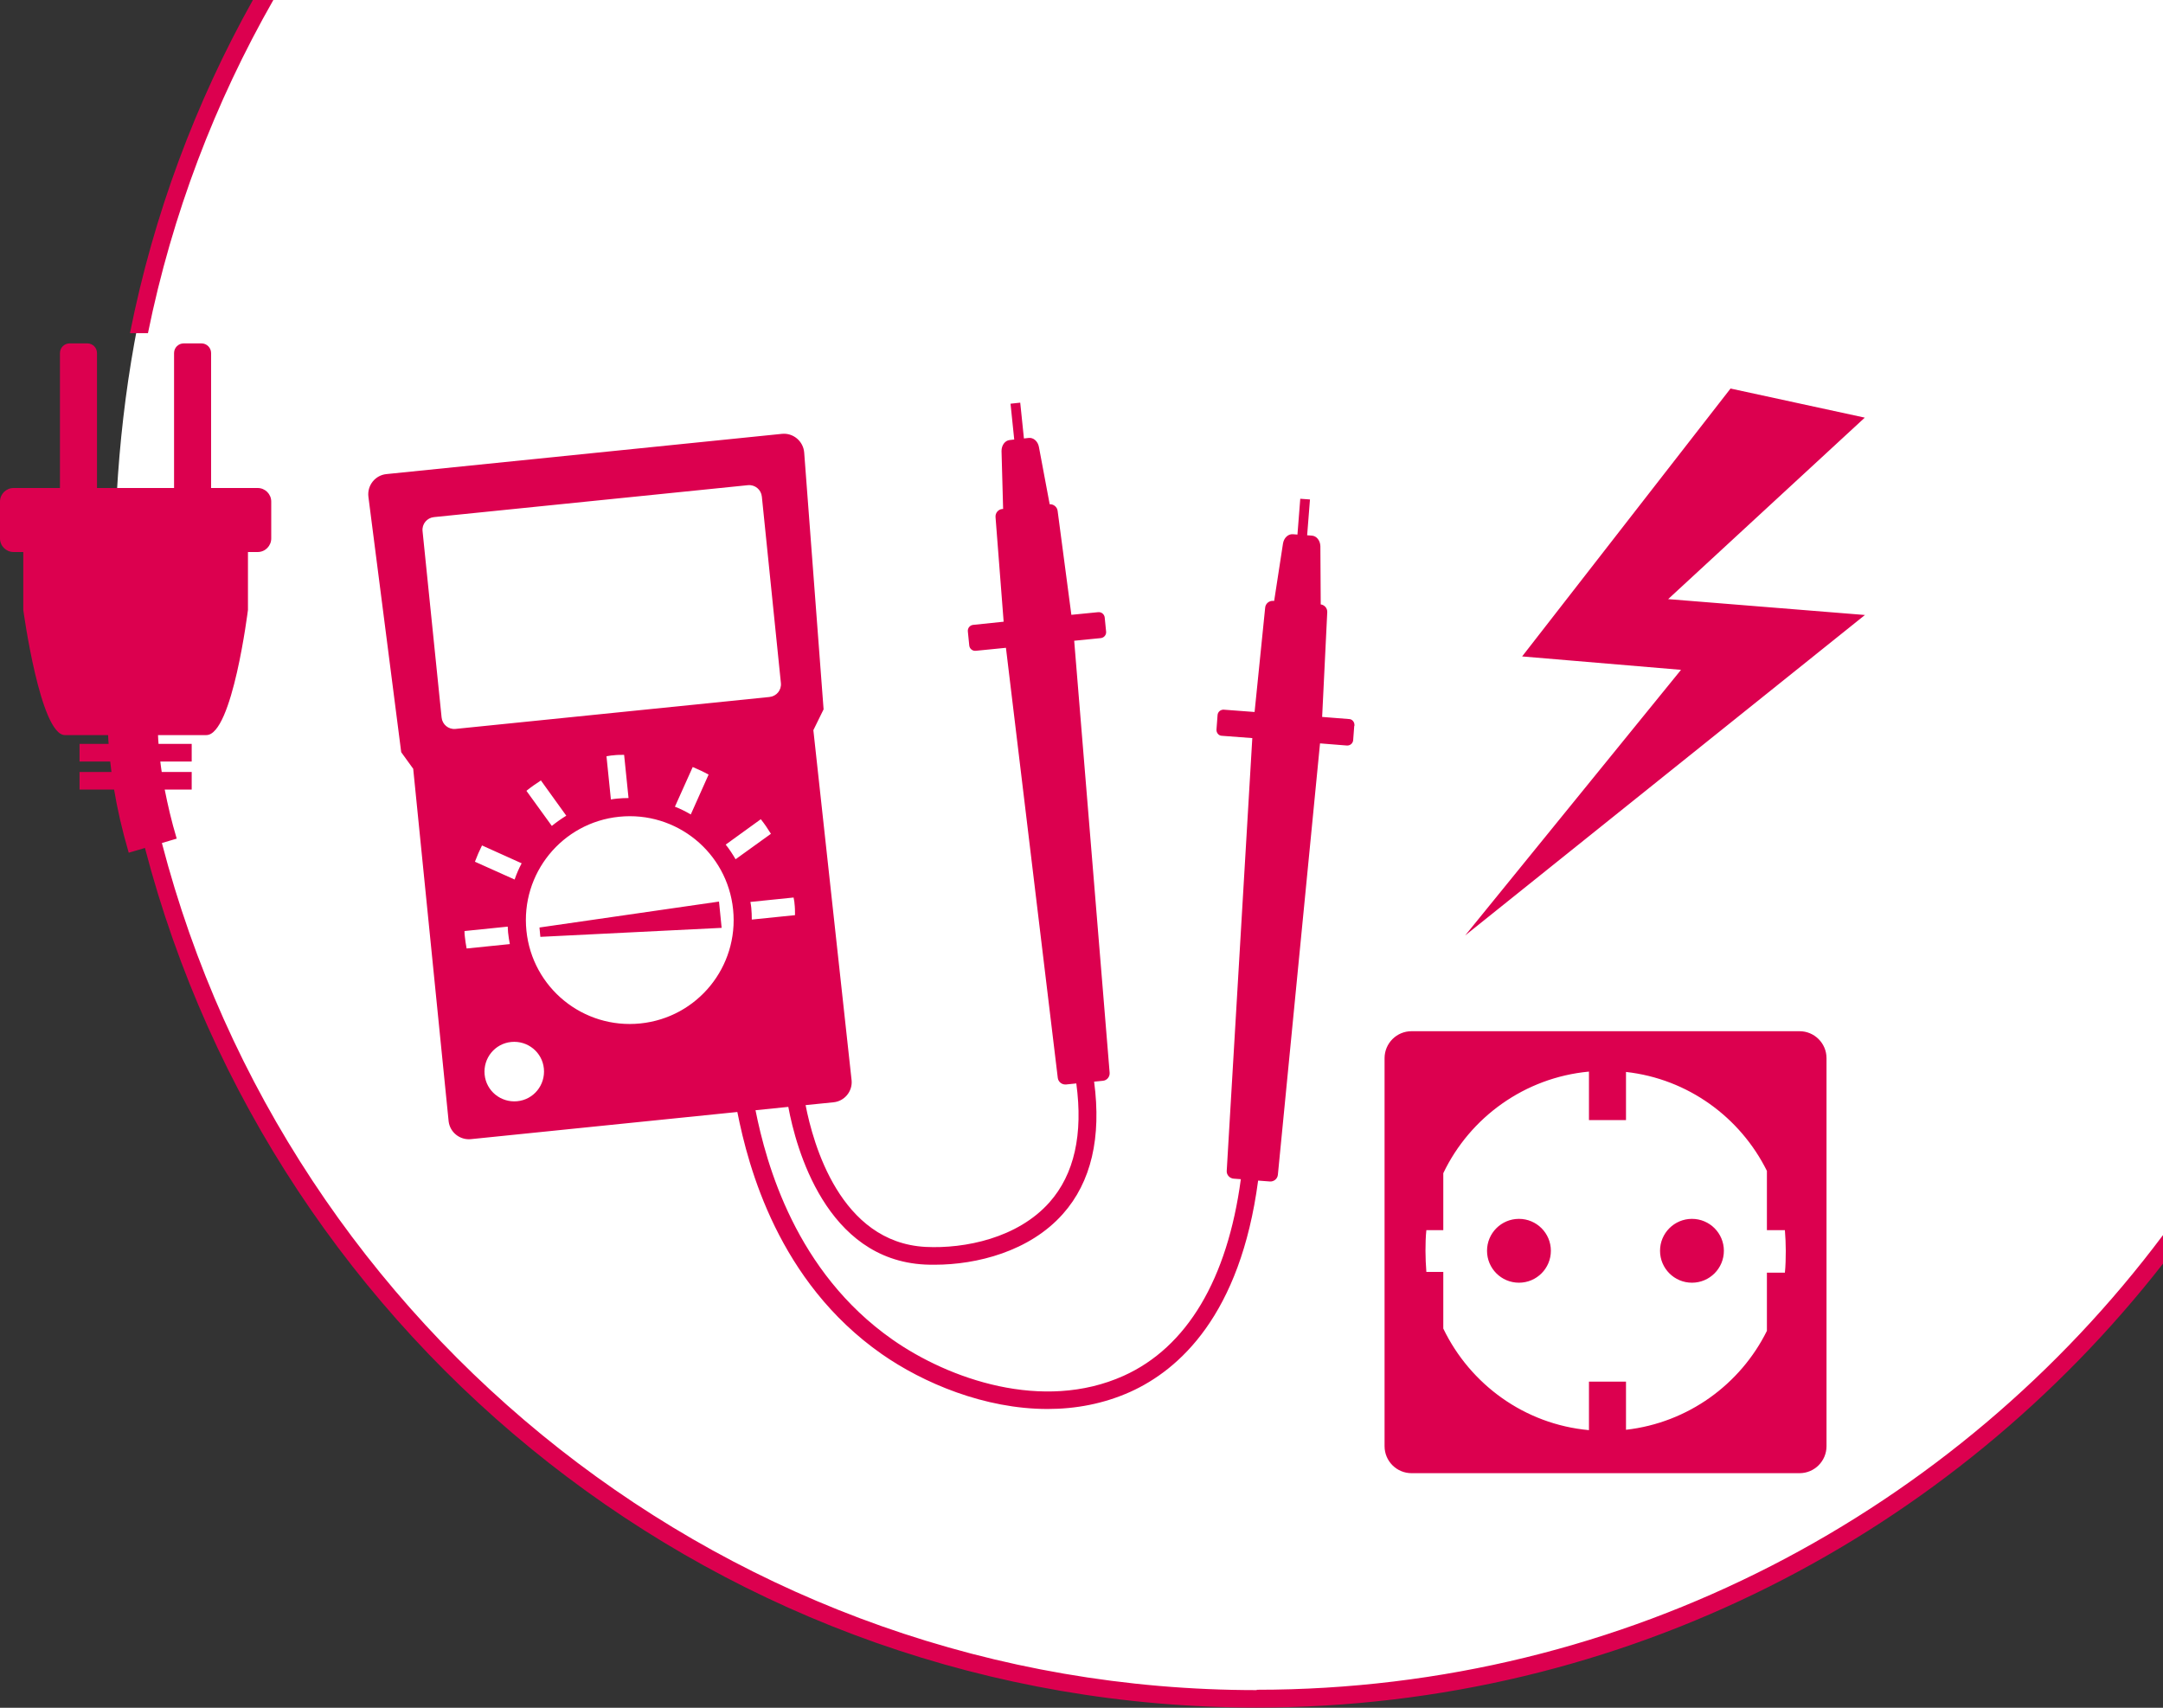
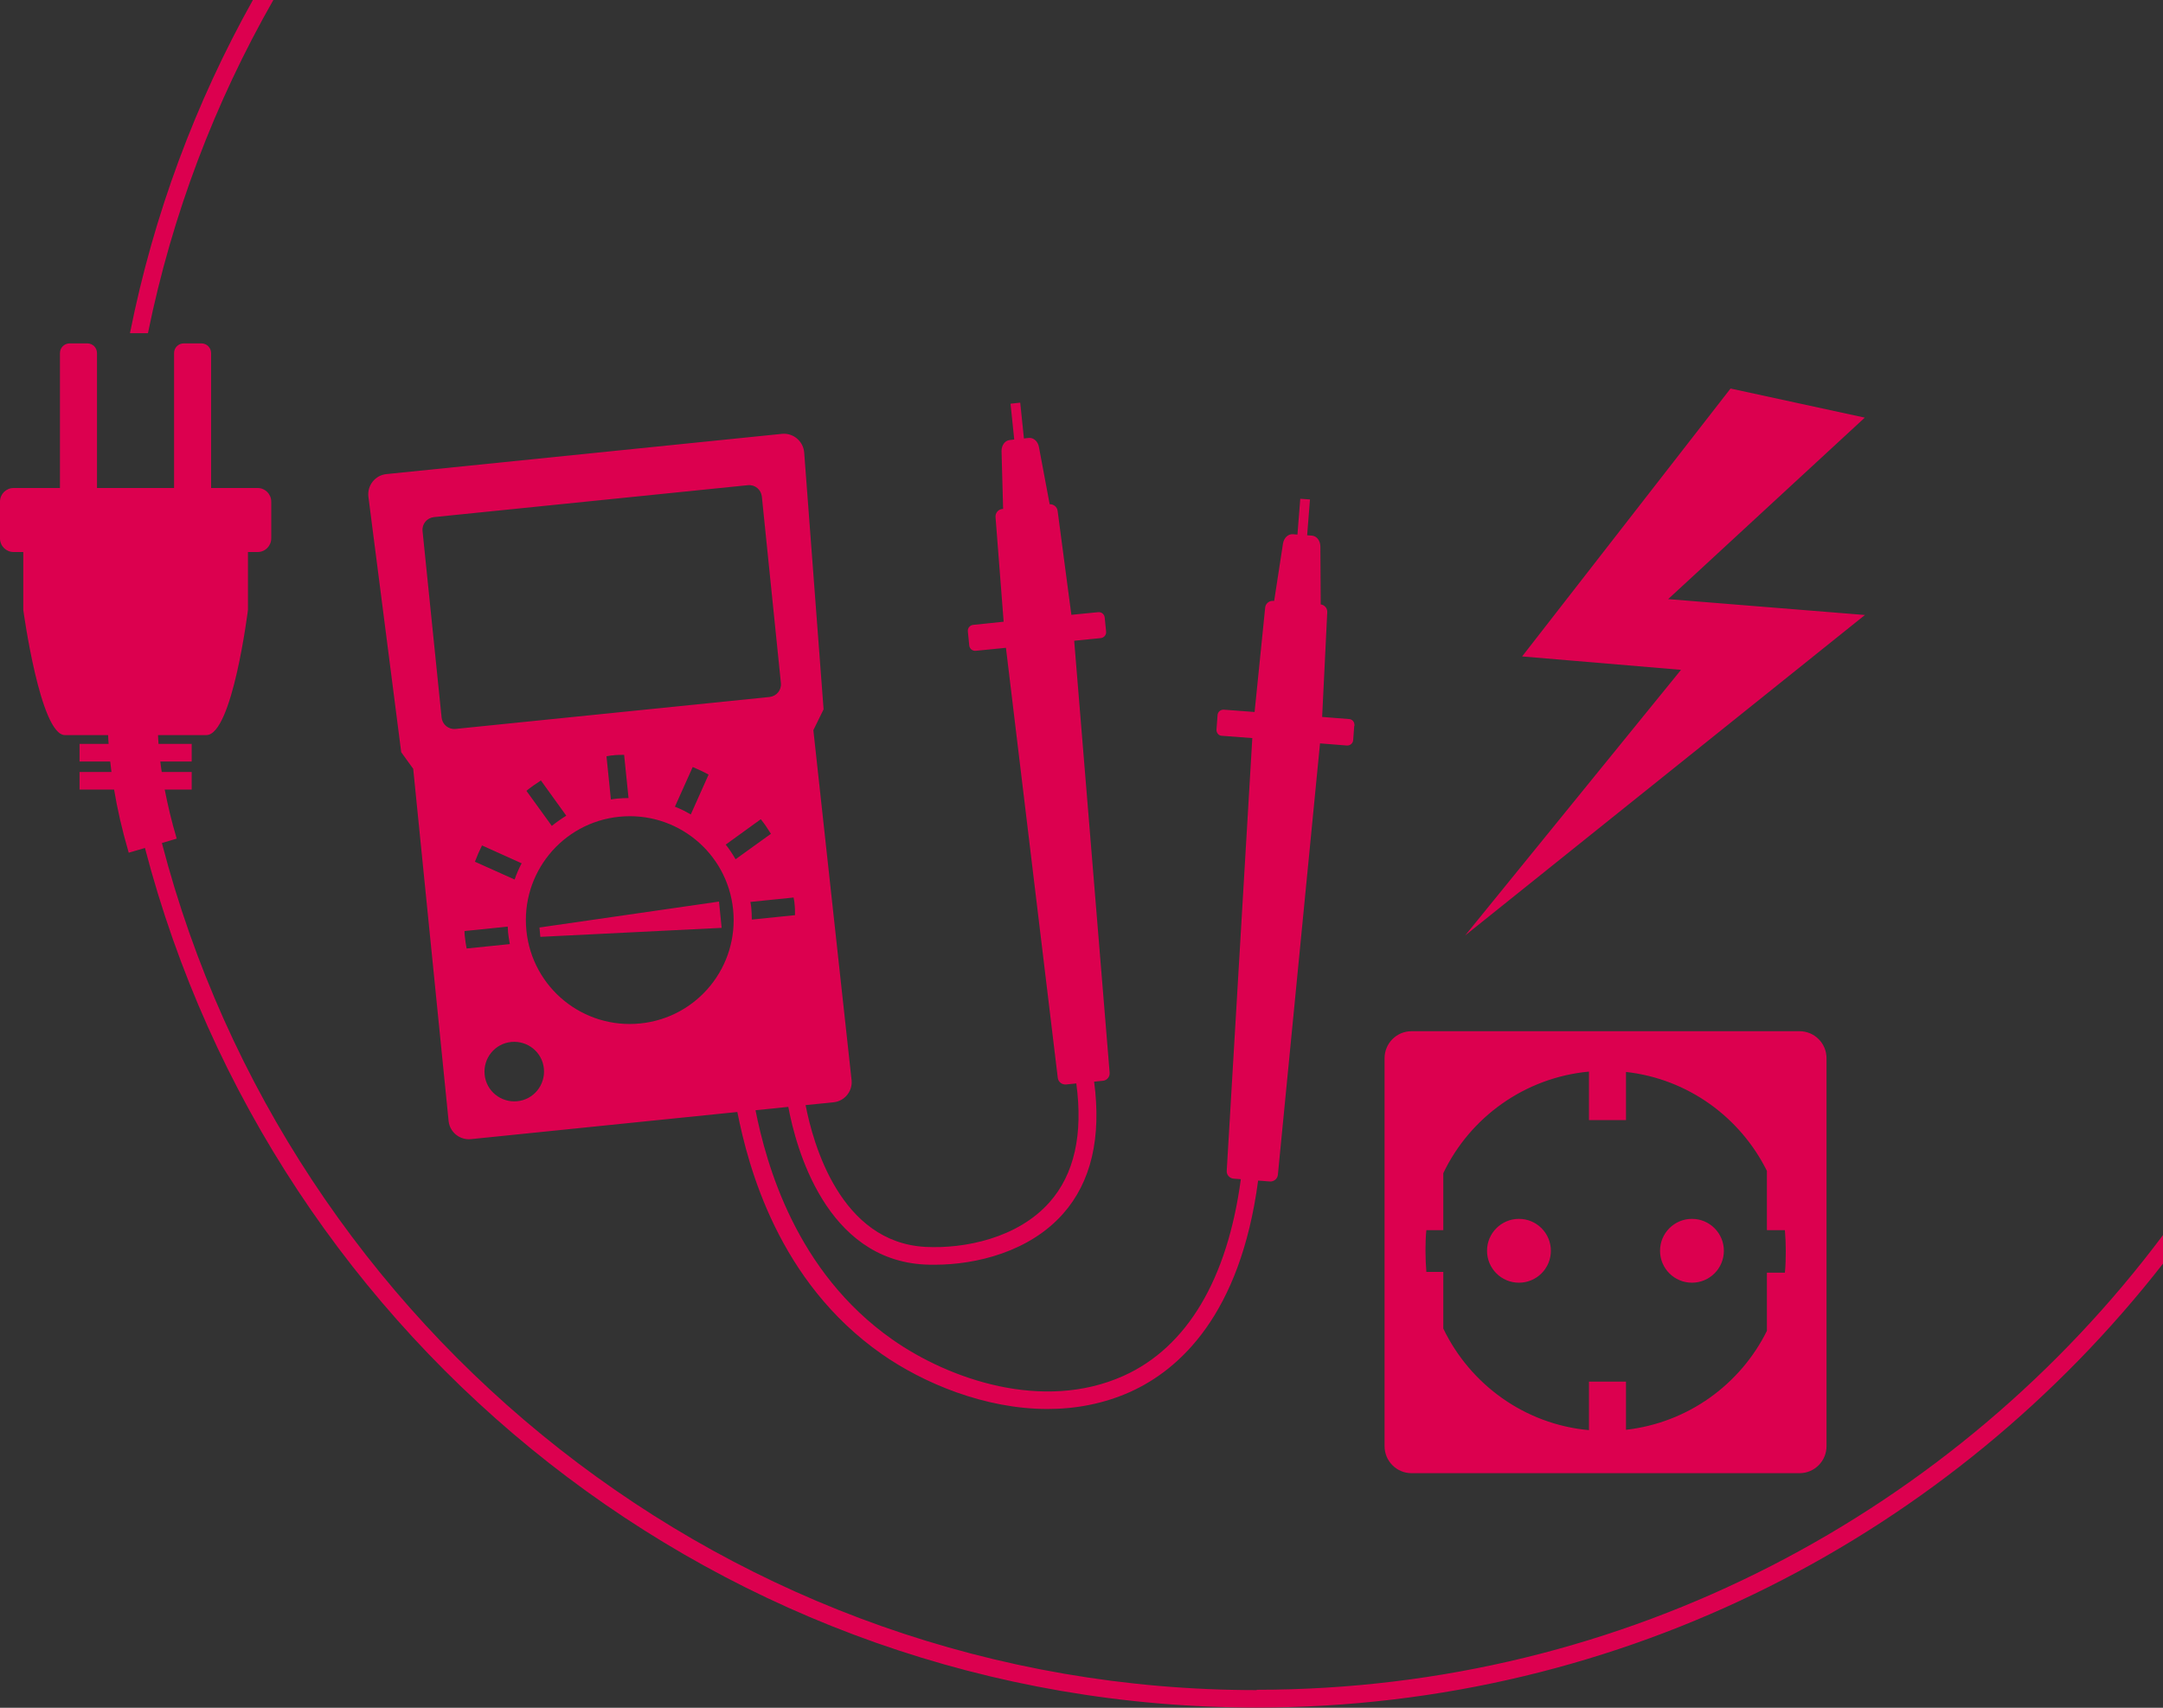
<svg xmlns="http://www.w3.org/2000/svg" id="Ebene_1" version="1.1" viewBox="0 0 122.65 96.83">
  <rect x="0" y="0" width="122.65" height="96.83" fill="#333333" stroke="none" />
-   <path d="M122.65,0H14.71C9.09,9.5,6.5,20.57,6.5,32.39c0,35.36,30.23,64.03,64.23,64.03,21.31,0,40.2-9.72,51.92-25.58V0Z" fill="#fff" />
  <path d="M40.77,51.12l.15,1.49-10.28.51-.05-.53s10.18-1.47,10.18-1.47ZM76.79,41.16l-.06.8c-.01.19-.18.33-.37.31l-1.51-.12-2.39,24.46c-.02.23-.23.4-.46.38l-.66-.05c-1.01,7.63-4.48,10.73-7.25,11.98-1.52.68-3.11.97-4.69.97-3.57,0-7.05-1.47-9.41-3.12-5.85-4.1-7.56-10.59-8.18-13.72l-15.11,1.54c-.62.06-1.18-.38-1.26-1l-2.01-20-.68-.94-1.86-14.48c-.08-.64.38-1.23,1.03-1.29l22.41-2.28c.64-.07,1.22.41,1.27,1.06l1.1,14.56-.58,1.18,2.17,19.87c.05.62-.41,1.17-1.03,1.23l-1.58.16c.42,2.17,1.96,7.79,6.81,8.04,2.22.11,5.22-.5,7.02-2.53,1.41-1.59,1.91-3.86,1.52-6.74l-.58.06c-.23.02-.44-.14-.47-.37l-2.94-24.39-1.71.17c-.19.02-.35-.12-.37-.3l-.08-.8c-.02-.19.12-.35.3-.37l1.73-.18-.46-5.93c-.02-.23.15-.44.38-.46h.05l-.09-3.29c0-.32.19-.59.46-.62l.26-.03-.21-2.03.55-.06.21,2.03.27-.03c.27-.03.52.19.58.51l.61,3.25c.22-.01.42.15.45.37l.78,5.9,1.52-.15c.19-.02.35.12.37.3l.08.8c.02.19-.12.35-.3.37l-1.51.15,2.01,24.49c.02.23-.15.44-.38.46l-.5.05c.42,3.16-.16,5.69-1.77,7.5-1.89,2.13-4.89,2.88-7.27,2.88-.19,0-.37,0-.55-.01-5.62-.28-7.32-6.62-7.75-8.94l-1.86.19c.61,3.05,2.28,9.16,7.76,13,3.19,2.24,8.53,4.12,13.11,2.06,3.6-1.62,5.89-5.48,6.65-11.15l-.41-.03c-.23-.02-.41-.22-.39-.45l1.45-24.53-1.72-.13c-.19,0-.33-.18-.31-.37l.06-.8c.01-.19.18-.33.37-.31l1.73.13.6-5.92c.02-.23.23-.4.46-.38h.05l.5-3.25c.05-.32.29-.55.56-.53l.26.02.16-2.03.55.04-.16,2.03.27.02c.27.02.47.28.48.6l.02,3.3c.22.03.38.22.37.44l-.29,5.94,1.52.12c.19,0,.33.18.31.37v.02h0ZM42.55,51.14c.02.11.04.22.05.33.02.22.03.45.03.67l2.45-.25c0-.22,0-.44-.03-.67,0-.11-.04-.22-.05-.33l-2.45.25ZM43.71,47.27c-.18-.29-.36-.56-.57-.82l-1.99,1.44c.21.26.39.54.56.83l2-1.44h0ZM43.63,39.52c.4-.04.69-.39.65-.79l-1.08-10.57c-.04-.4-.39-.69-.79-.65l-17.8,1.81c-.4.04-.69.39-.65.79l1.08,10.57c.04.4.39.69.79.65l17.8-1.81ZM39.28,43.49l-1.01,2.25c.31.12.61.27.9.44l1.01-2.26c-.29-.16-.59-.3-.9-.43ZM35.39,42.8c-.21,0-.42,0-.64.03-.12,0-.24.04-.36.05l.25,2.45c.12-.02.24-.04.36-.05.21-.02.43-.03.64-.03l-.25-2.45ZM30.66,44.26c-.28.18-.55.37-.81.58l1.44,1.99c.26-.21.53-.4.82-.58l-1.44-2h-.01ZM27.33,47.94c-.15.3-.28.6-.4.92l2.25,1.01c.11-.32.24-.62.4-.92l-2.24-1.01h-.01ZM28.91,53.53c-.04-.22-.08-.44-.1-.66-.01-.11-.01-.22-.02-.33l-2.45.25c0,.11,0,.22.02.33.02.22.06.44.1.66l2.45-.25ZM30.84,60.59c-.09-.93-.92-1.6-1.85-1.51s-1.6.92-1.51,1.85.92,1.6,1.85,1.51,1.6-.92,1.51-1.85ZM41.57,51.57c-.33-3.24-3.22-5.59-6.46-5.26-3.24.33-5.59,3.22-5.26,6.46.33,3.24,3.22,5.59,6.46,5.26,3.24-.33,5.59-3.22,5.26-6.46ZM98.12,22.04l-11.81,15.18,9.01.76-12.24,15.06,22.67-18.17-11.16-.9,11.15-10.29-7.61-1.65h-.01ZM15.49,0h-1.15c-3.25,5.81-5.63,12.16-6.97,18.89h1.02c1.37-6.74,3.8-13.09,7.11-18.89h-.01ZM71.26,95.83c-29.81,0-54.9-20.44-62.08-48.03l.84-.25c-.3-1-.51-1.92-.68-2.78h1.53v-1h-1.7c-.03-.2-.06-.4-.08-.59h1.78v-1h-1.88c-.01-.17-.03-.34-.03-.5h2.74c1.48,0,2.36-7.1,2.36-7.1v-3.28h.55c.43,0,.77-.35.77-.77v-2.09c0-.43-.35-.77-.77-.77h-2.64v-7.65c0-.3-.24-.55-.55-.55h-1c-.3,0-.55.24-.55.55v7.65h-4.37v-7.65c0-.3-.24-.55-.55-.55h-1c-.3,0-.55.24-.55.55v7.65H.77c-.43,0-.77.35-.77.77v2.09c0,.43.35.77.77.77h.55v3.28s.96,7.1,2.36,7.1h2.45c0,.16.02.33.03.5h-1.65v1h1.74c.02.19.05.39.07.59h-1.81v1h1.96c.18,1.09.45,2.28.83,3.58l.92-.27c7.3,28.01,32.78,48.74,63.04,48.74,20.86,0,39.45-9.87,51.39-25.17v-1.62c-11.71,15.64-30.39,25.78-51.39,25.78v.02ZM86.13,69.11c-1,0-1.81.81-1.81,1.81s.81,1.81,1.81,1.81,1.81-.81,1.81-1.81-.81-1.81-1.81-1.81ZM95.94,69.11c-1,0-1.81.81-1.81,1.81s.81,1.81,1.81,1.81,1.81-.81,1.81-1.81-.81-1.81-1.81-1.81ZM103.57,60v22c0,.84-.68,1.53-1.53,1.53h-22c-.84,0-1.53-.68-1.53-1.53v-22c0-.84.68-1.53,1.53-1.53h22c.84,0,1.53.68,1.53,1.53ZM101.26,70.92c0-.35-.02-.83-.05-1.17h-1.02v-3.36c-1.51-3.04-4.48-5.22-7.99-5.61v2.73h-2.1v-2.75c-3.65.34-6.75,2.6-8.26,5.76v3.23h-.96c-.04.35-.05.82-.05,1.17s.02.85.05,1.2h.96v3.21c1.52,3.16,4.61,5.43,8.26,5.76v-2.75h2.1v2.73c3.52-.4,6.49-2.58,7.99-5.61v-3.3h1.02c.04-.35.05-.88.05-1.24Z" fill="#dc004f" />
</svg>